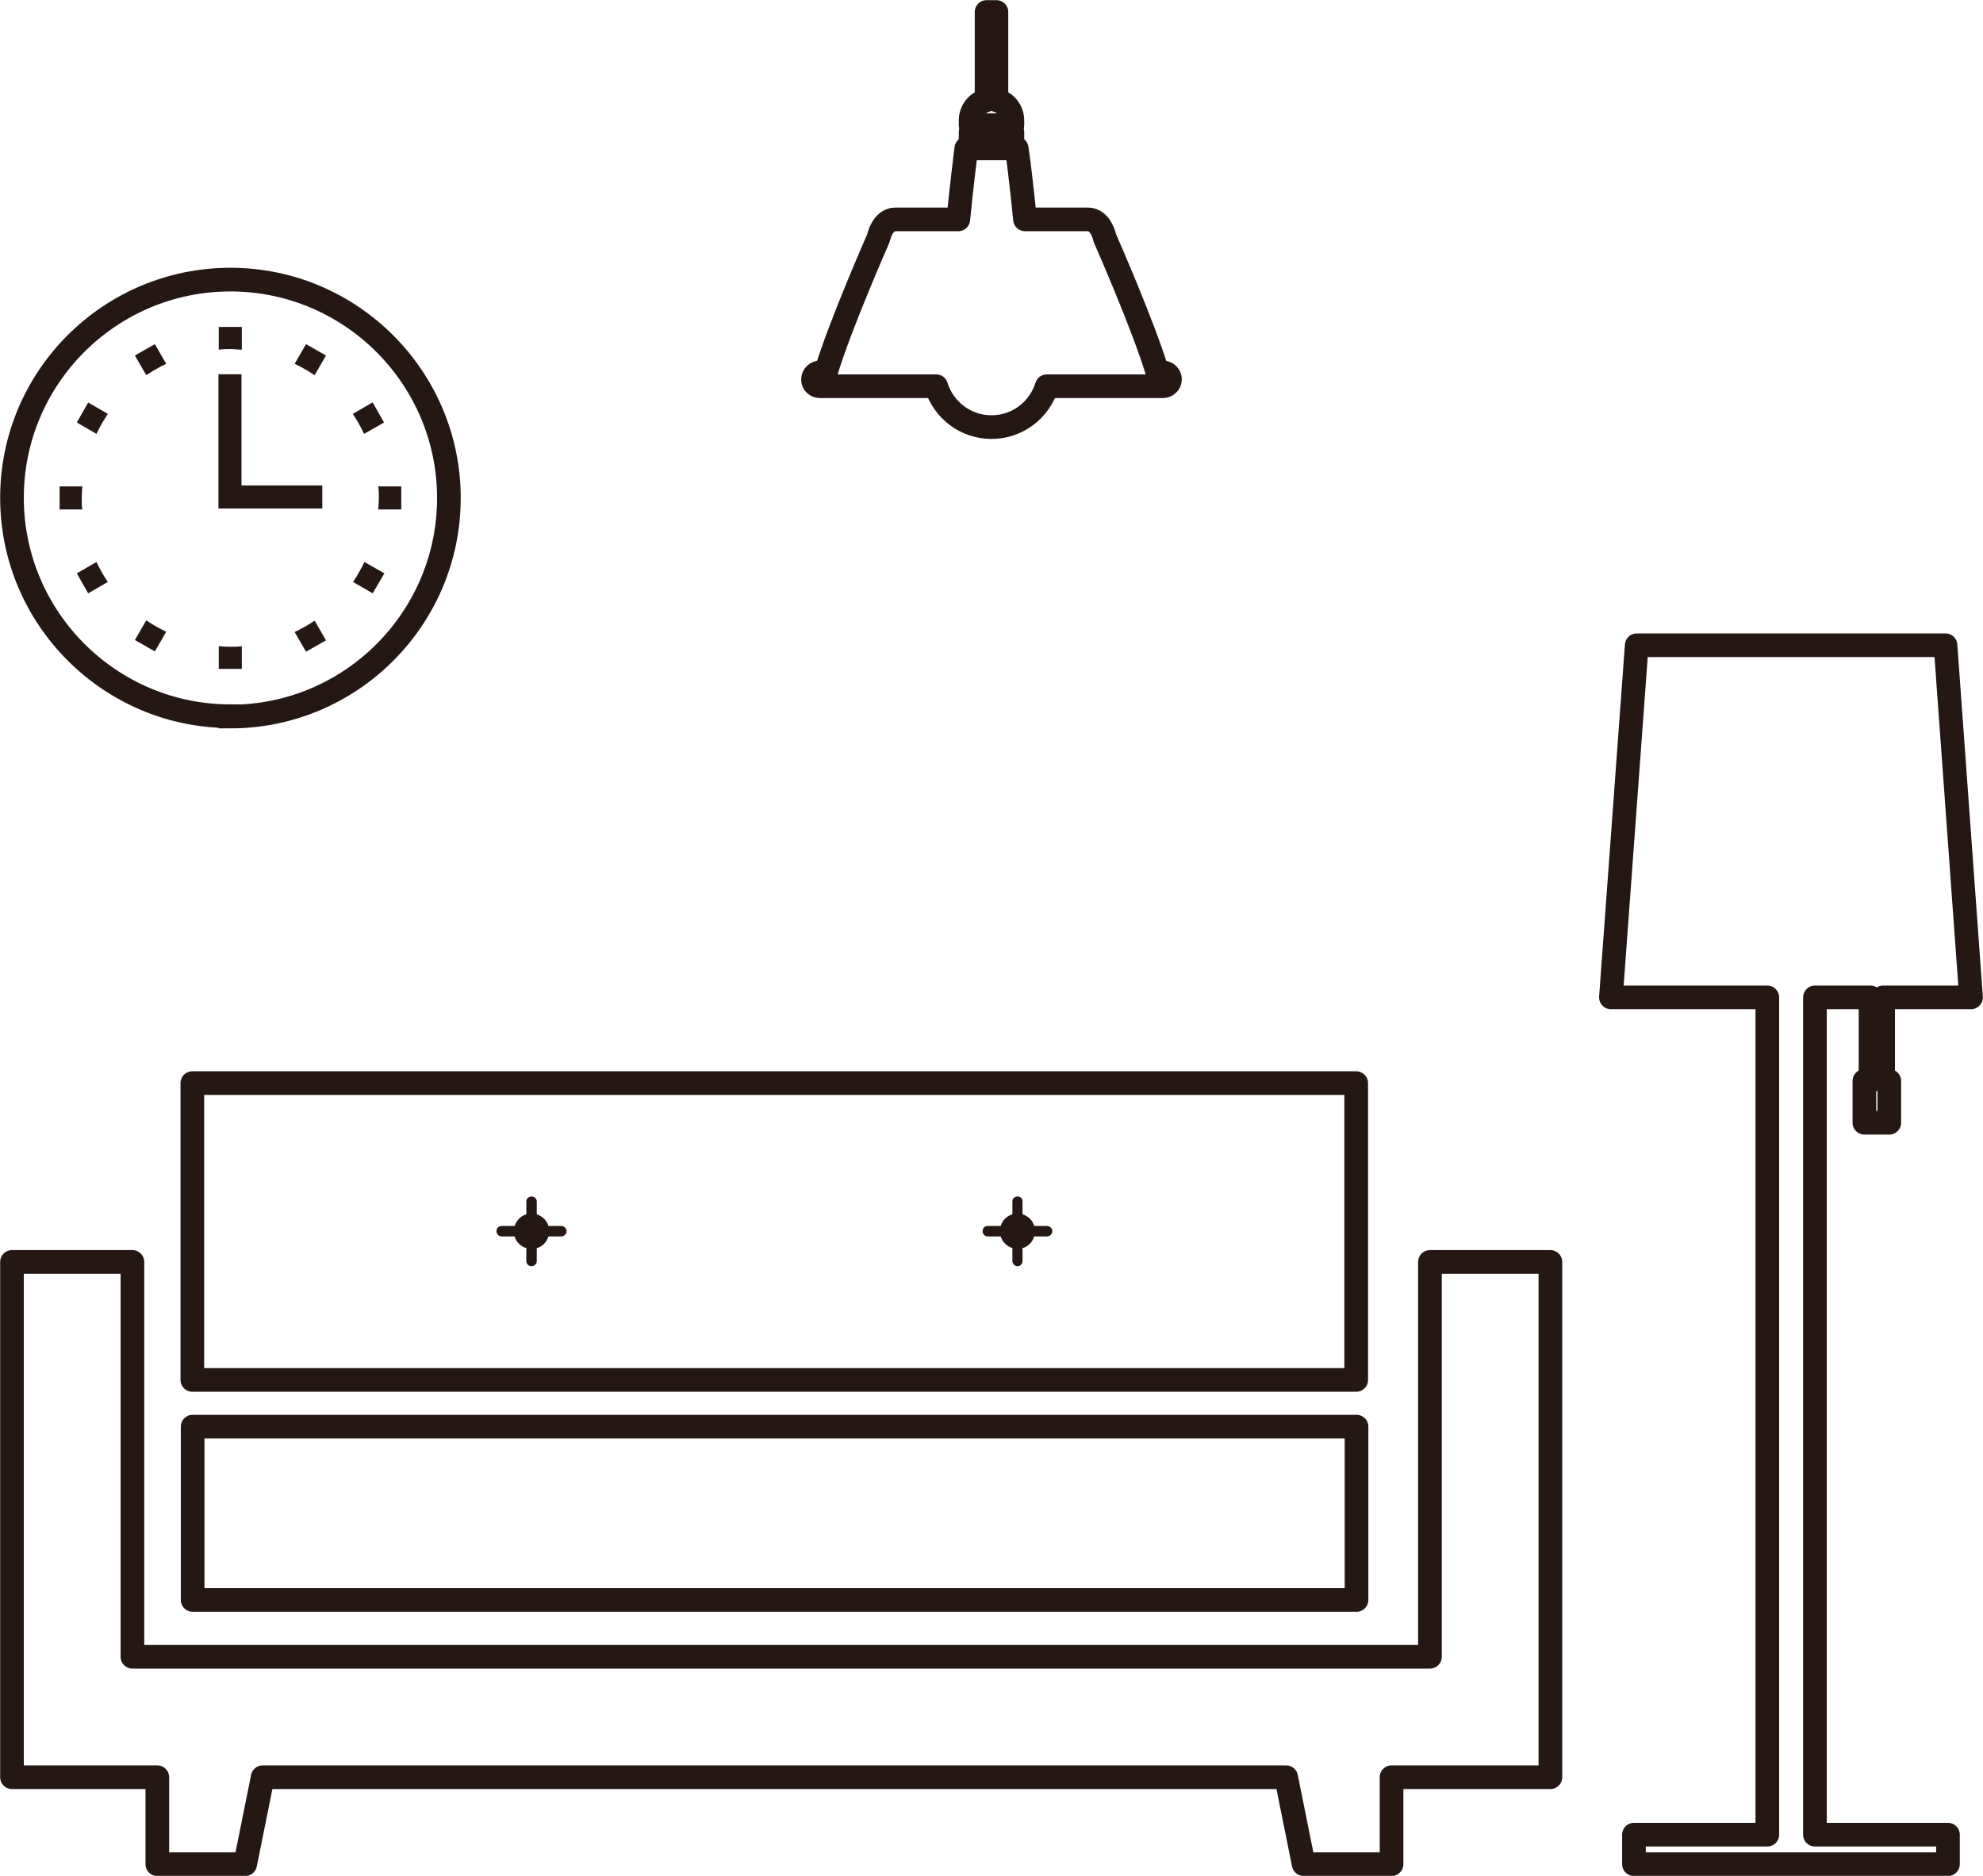
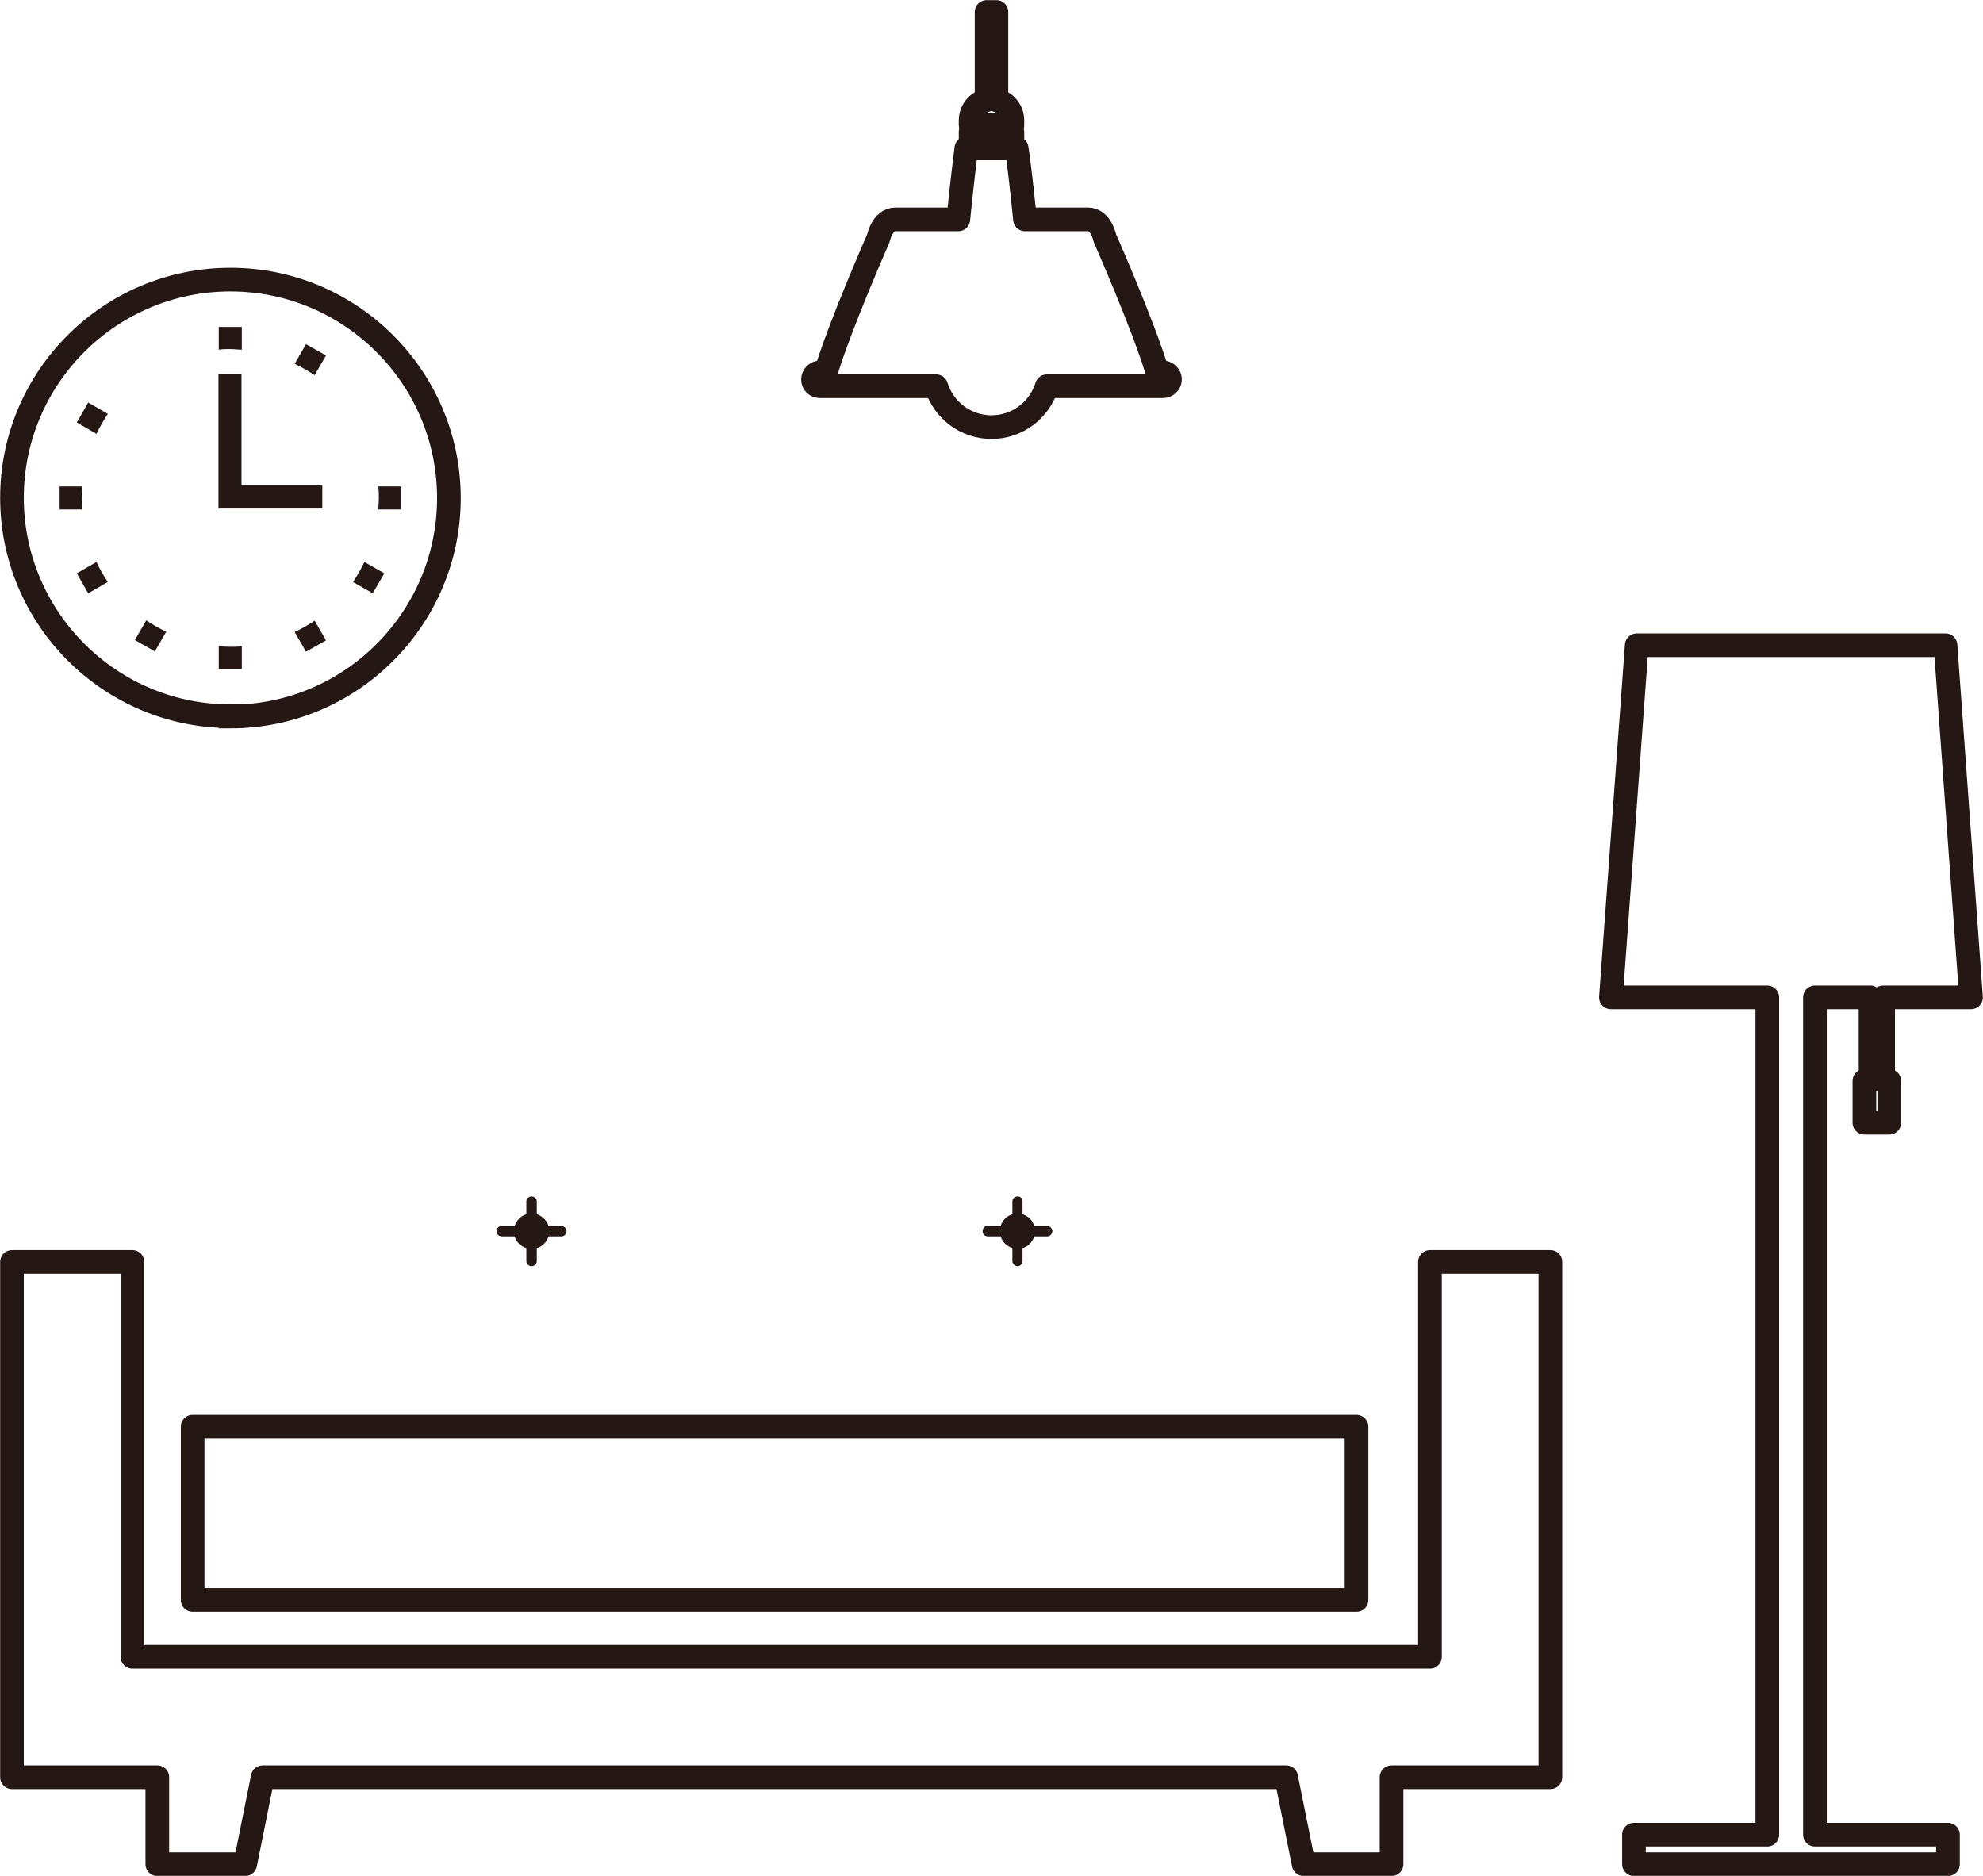
<svg xmlns="http://www.w3.org/2000/svg" id="_レイヤー_2" viewBox="0 0 64.54 61.05">
  <defs>
    <style>.cls-1{stroke-miterlimit:10;}.cls-1,.cls-2{fill:none;stroke:#251714;stroke-width:.77px;}.cls-3{fill:#251714;}.cls-2{stroke-linecap:round;stroke-linejoin:round;}</style>
  </defs>
  <g id="_レイヤー_1-2">
    <g>
      <path class="cls-1" d="M7.5,23.32c3.92,0,7.11-3.19,7.11-7.11s-3.19-7.11-7.11-7.11S.39,12.28,.39,16.2s3.19,7.11,7.11,7.11Z" />
      <polygon class="cls-2" points="59.07 32.46 60.88 32.46 60.88 35.18 60.68 35.18 60.68 36.54 61.49 36.54 61.49 35.18 61.29 35.18 61.29 32.46 64.15 32.46 63.32 21 53.27 21 52.43 32.46 57.52 32.46 57.52 59.71 53.18 59.71 53.18 60.67 63.4 60.67 63.4 59.71 59.07 59.71 59.07 32.46" />
      <rect class="cls-2" x="6.27" y="46.43" width="37.88" height="5.64" />
      <polygon class="cls-2" points="46.54 53.92 4.31 53.92 4.31 41.07 .39 41.07 .39 57.84 5.12 57.84 5.12 60.67 7.98 60.67 8.55 57.84 41.86 57.84 42.43 60.67 45.29 60.67 45.29 57.84 50.46 57.84 50.46 41.07 46.54 41.07 46.54 53.92" />
-       <rect class="cls-2" x="6.26" y="35.25" width="37.88" height="9.66" />
      <path class="cls-2" d="M32.95,3.92c0-.32-.22-.59-.52-.66V.39h-.32V3.26c-.3,.07-.52,.34-.52,.66v.15h1.36v-.15Z" />
      <rect class="cls-2" x="31.59" y="4.3" width="1.36" height=".3" />
      <path class="cls-2" d="M26.69,12.57h3.78c.24,.77,.95,1.33,1.8,1.33s1.56-.56,1.8-1.33h3.78c.12,0,.23-.1,.23-.22s-.1-.23-.23-.23h-.18c-.44-1.49-1.71-4.37-1.71-4.37,0,0-.12-.61-.55-.61h-2.05c-.11-1.12-.23-2.07-.27-2.31h-1.64c-.03,.24-.15,1.19-.26,2.31h-2.05c-.43,0-.55,.61-.55,.61,0,0-1.27,2.88-1.71,4.37h-.19c-.12,0-.23,.1-.23,.23s.1,.22,.23,.22Z" />
      <path class="cls-3" d="M18.27,40.24h-.42c-.06,.19-.2,.33-.38,.38v.42c0,.09-.07,.17-.17,.17s-.17-.08-.17-.17v-.42c-.19-.06-.33-.2-.38-.38h-.42c-.09,0-.17-.07-.17-.17s.07-.17,.17-.17h.42c.06-.18,.2-.33,.38-.38v-.42c0-.09,.08-.16,.17-.16s.17,.07,.17,.16v.42c.18,.06,.33,.2,.38,.38h.42c.09,0,.17,.08,.17,.17s-.08,.17-.17,.17" />
      <path class="cls-3" d="M34.08,40.24h-.42c-.06,.19-.2,.33-.38,.38v.42c0,.09-.07,.17-.16,.17s-.17-.08-.17-.17v-.42c-.18-.06-.33-.2-.38-.38h-.42c-.09,0-.17-.07-.17-.17s.07-.17,.17-.17h.42c.05-.18,.2-.33,.38-.38v-.42c0-.09,.07-.16,.17-.16s.16,.07,.16,.16v.42c.19,.06,.33,.2,.38,.38h.42c.09,0,.17,.08,.17,.17s-.08,.17-.17,.17" />
      <path class="cls-3" d="M2.87,19.31l-.37-.65,.64-.37c.11,.23,.23,.45,.37,.65l-.64,.37Z" />
      <path class="cls-3" d="M7.87,21.77h-.75v-.74c.12,.01,.25,.02,.38,.02s.25,0,.37-.02v.74Z" />
      <path class="cls-3" d="M9.96,21.21l-.37-.64c.23-.11,.44-.23,.65-.37l.37,.64-.65,.37Z" />
      <path class="cls-3" d="M13.06,15.83v.75h-.75c.01-.12,.02-.25,.02-.38s0-.25-.02-.37h.75Z" />
-       <path class="cls-3" d="M12.13,13.1l.37,.65-.65,.37c-.11-.23-.23-.45-.37-.65l.64-.37Z" />
      <path class="cls-3" d="M11.86,18.29l.65,.37-.38,.65-.64-.37c.14-.21,.26-.42,.37-.65" />
      <path class="cls-3" d="M9.96,11.2l.65,.37-.37,.64c-.21-.14-.42-.26-.65-.37l.37-.64Z" />
      <path class="cls-3" d="M7.12,10.64h.75v.74c-.12,0-.25-.02-.37-.02s-.25,0-.38,.02v-.74Z" />
      <polygon class="cls-3" points="7.11 12.18 7.86 12.18 7.86 15.8 10.49 15.8 10.49 16.55 7.11 16.55 7.11 12.18" />
-       <path class="cls-3" d="M5.04,11.2l.37,.64c-.23,.11-.44,.23-.65,.37l-.37-.64,.65-.37Z" />
      <path class="cls-3" d="M4.76,20.19c.21,.14,.42,.26,.65,.37l-.37,.64-.65-.37,.37-.64Z" />
      <path class="cls-3" d="M2.87,13.1l.64,.37c-.14,.21-.26,.42-.37,.65l-.64-.37,.37-.65Z" />
      <path class="cls-3" d="M1.94,15.83h.74c-.01,.12-.02,.25-.02,.38s0,.25,.02,.37h-.74v-.75Z" />
    </g>
  </g>
</svg>